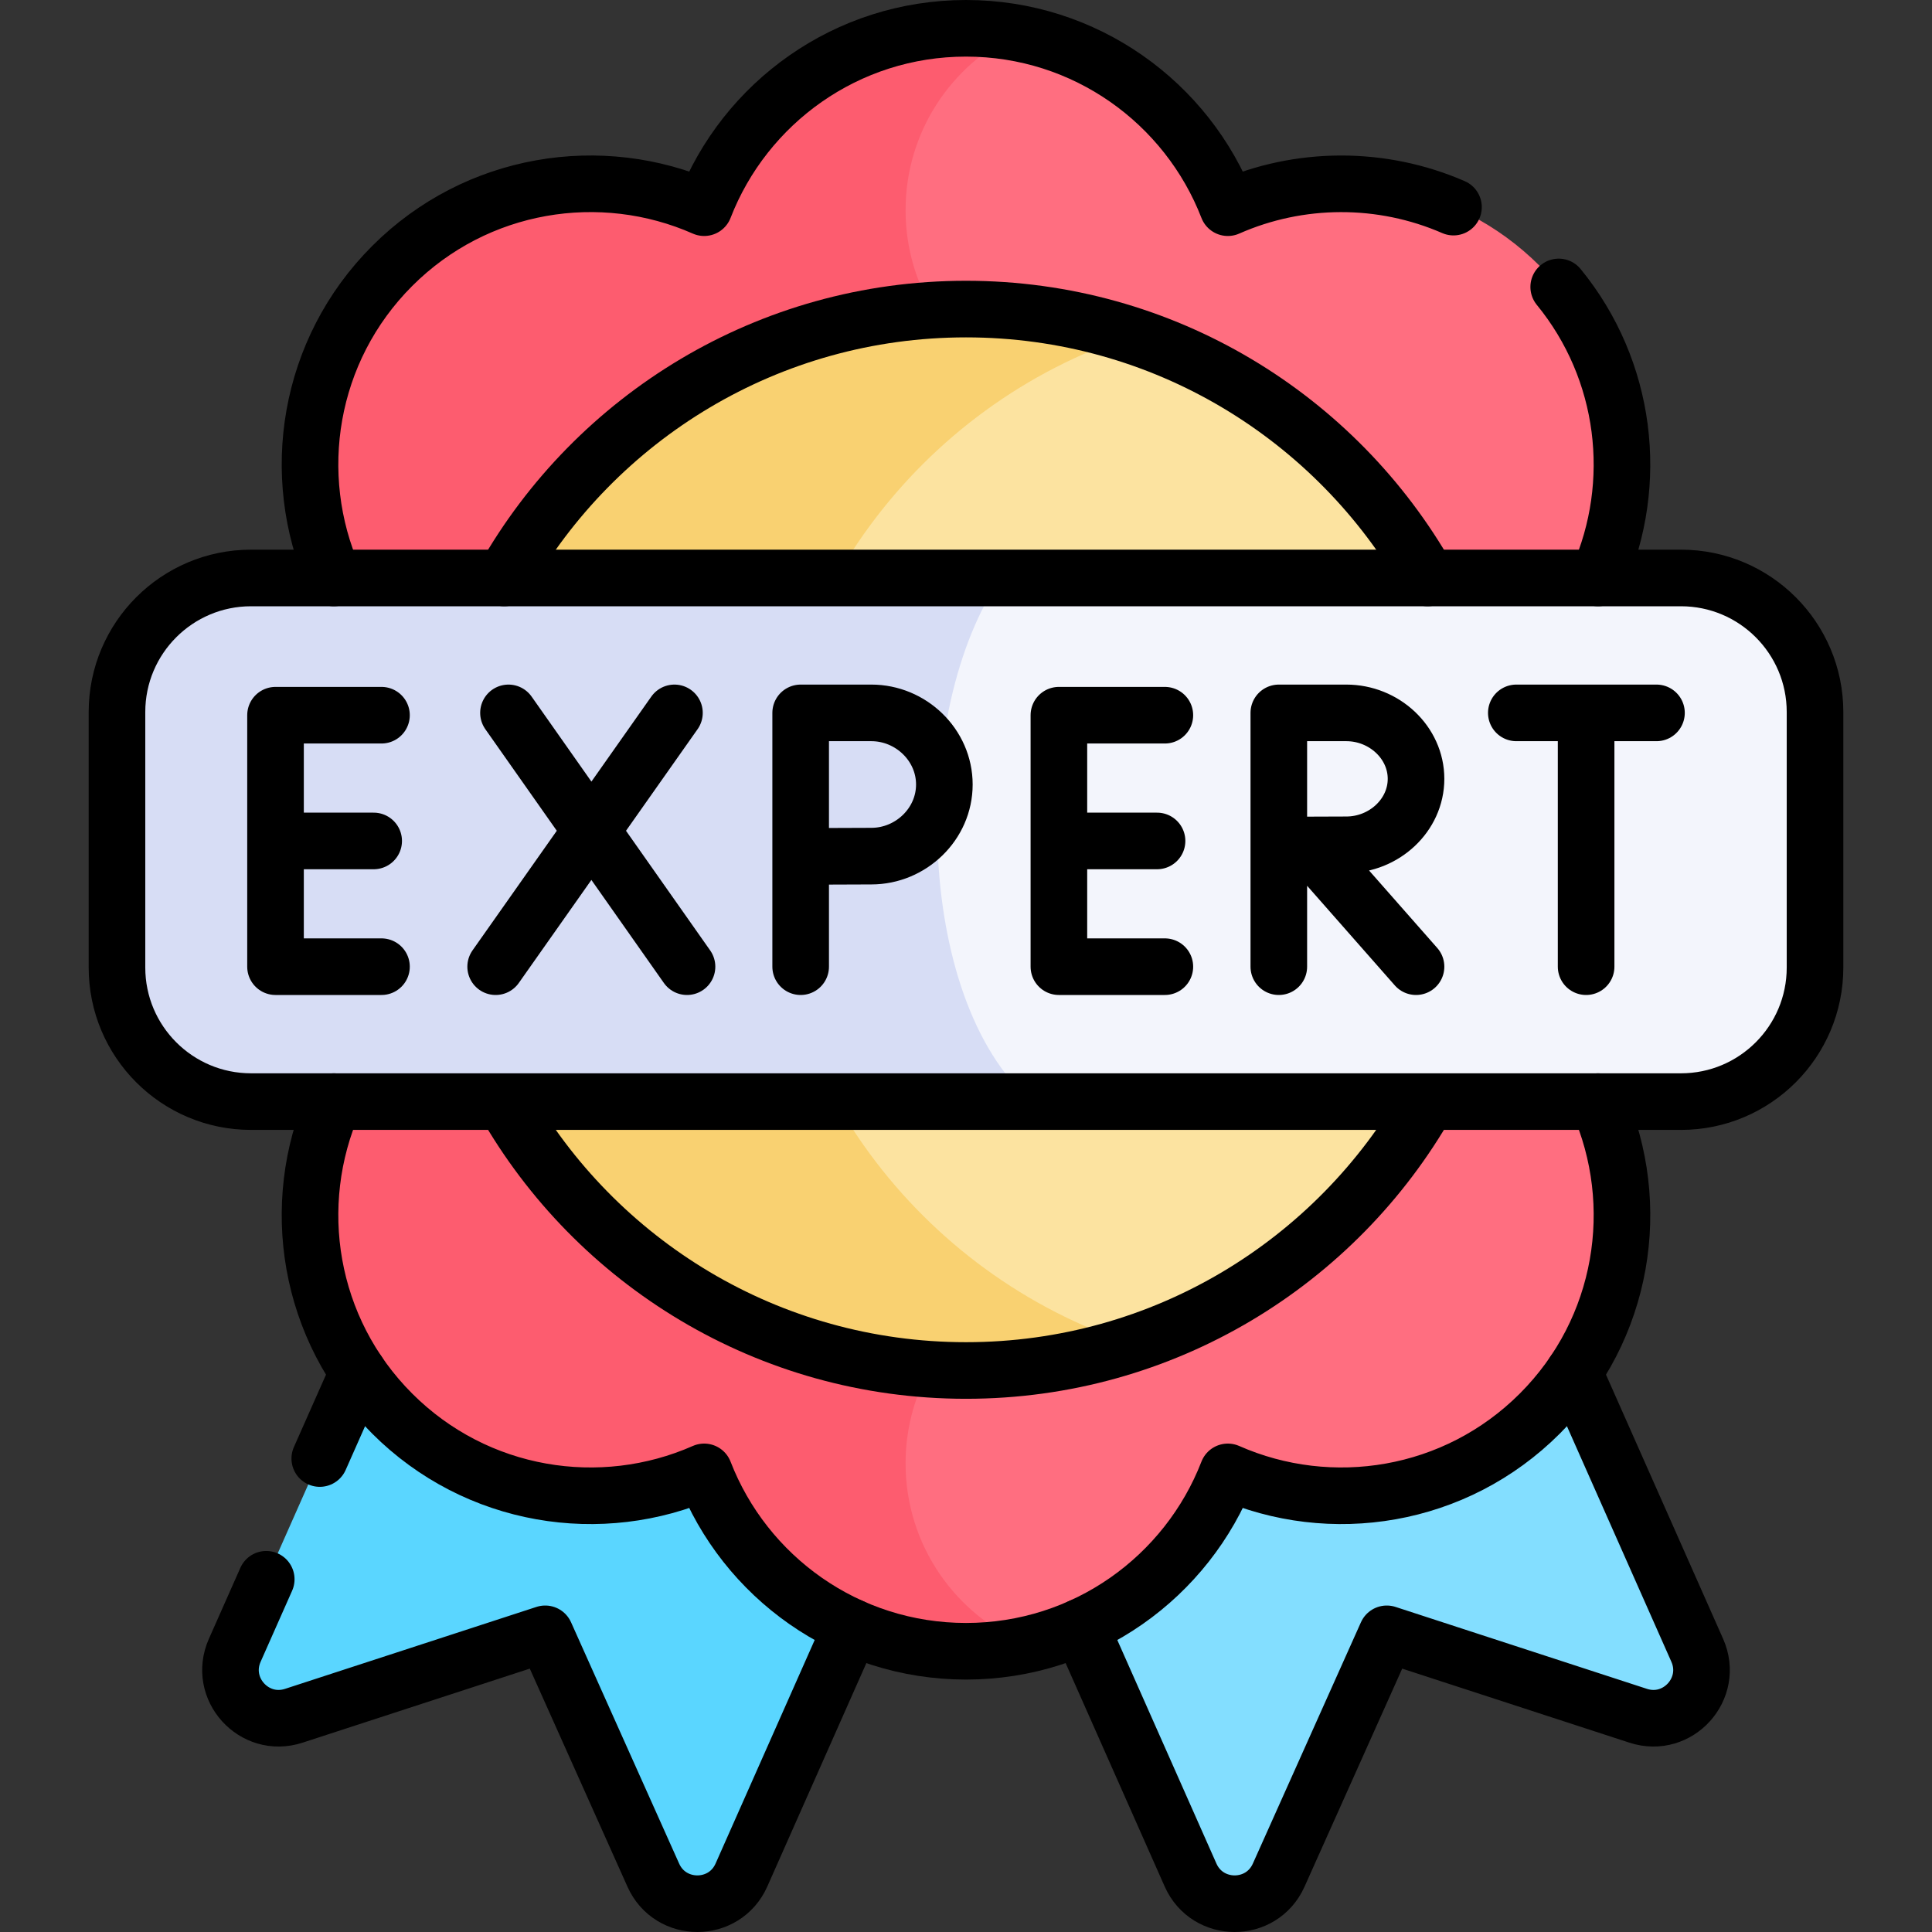
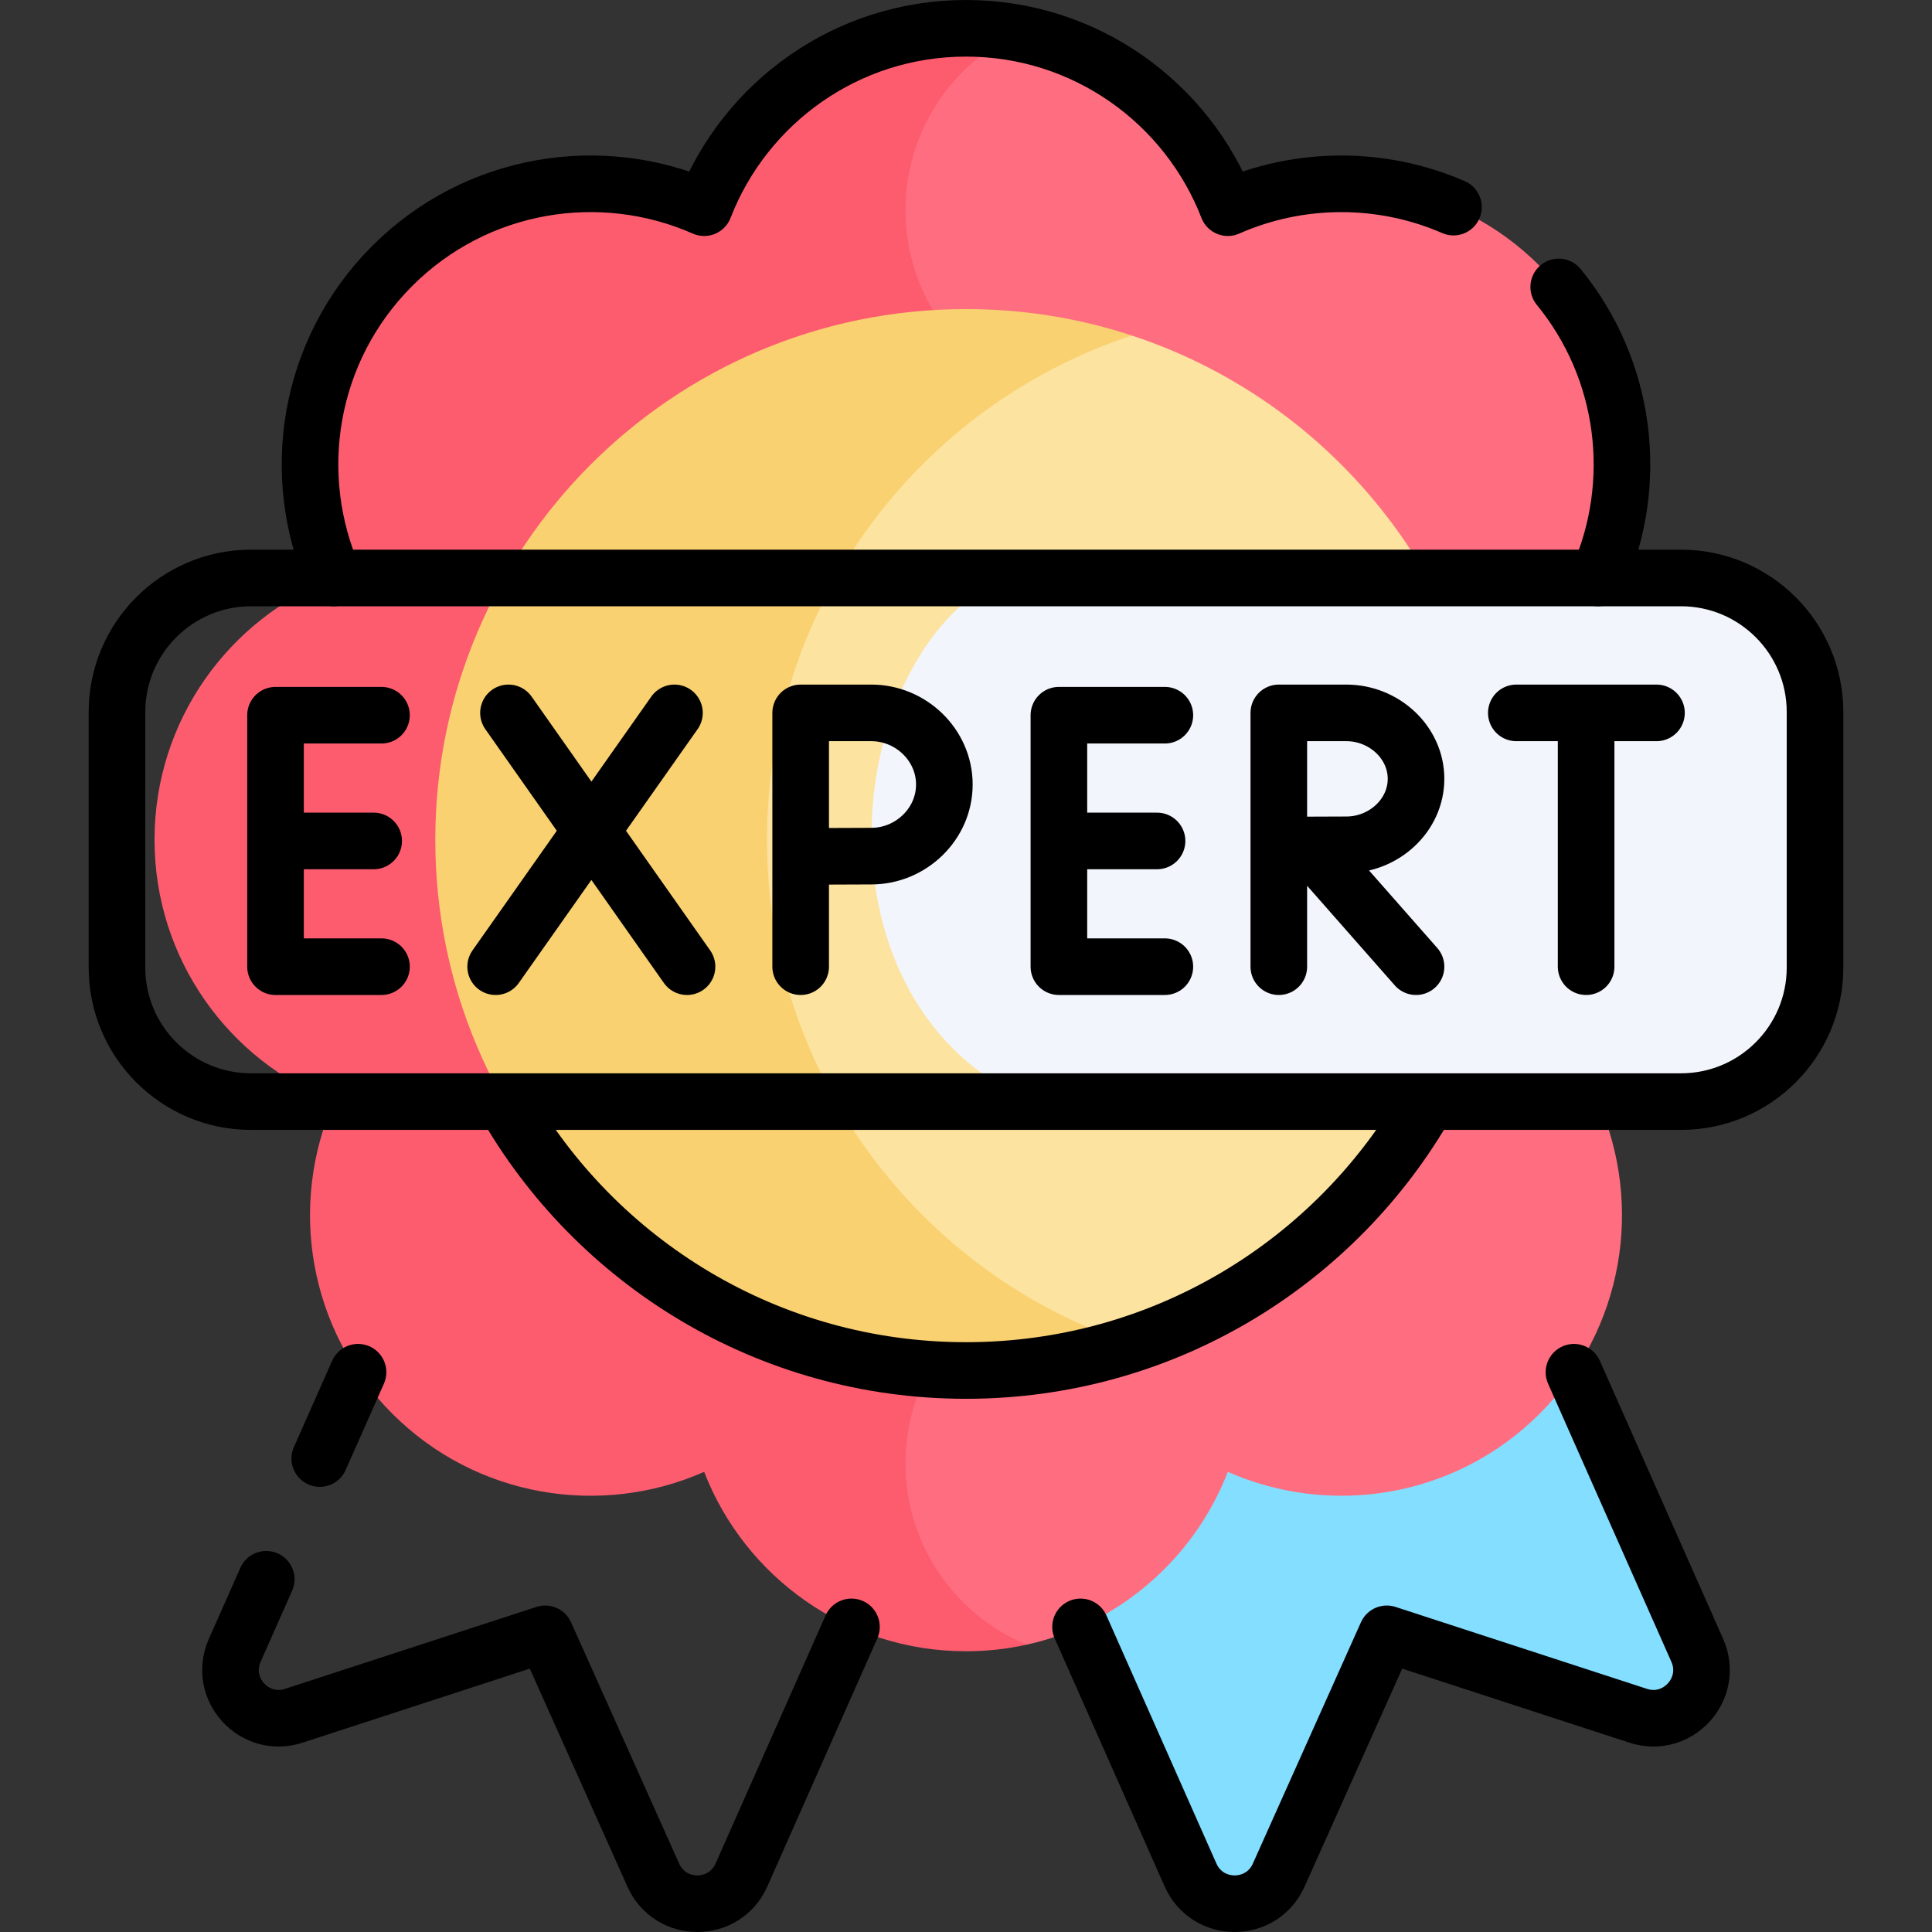
<svg xmlns="http://www.w3.org/2000/svg" version="1.1" width="512" height="512" x="0" y="0" viewBox="0 0 512 512" style="enable-background:new 0 0 512 512" xml:space="preserve">
  <rect x="0" y="0" width="512" height="512" fill="#333333" stroke="none" />
  <g>
-     <path d="m173.137 496.941-28.649-63.959-66.633 21.716c-10.522 3.429-20.135-7.221-15.65-17.338l78.627-177.346 134.288 59.537-78.627 177.346c-4.485 10.116-18.832 10.144-23.356.044z" style="" fill="#5ad6ff" data-original="#5ad6ff" />
    <path d="m338.863 496.941 28.649-63.959 66.633 21.716c10.522 3.429 20.135-7.221 15.65-17.338l-78.627-177.346-134.289 59.536 78.627 177.346c4.486 10.117 18.833 10.145 23.357.045z" style="" fill="#83deff" data-original="#83deff" />
    <path d="M423.51 291.94c12.05 27.28 6.91 60.32-15.45 82.68-22.35 22.35-55.39 27.49-82.67 15.44-8.89 22.95-28.82 40.39-53.29 45.79-35.221-5.91-44.197-26.36-44.197-48.02 0-28.69 16.744-56.01 64.047-51.96V107.65c-41.686 0-60.969-23.26-60.969-51.95 0-20.72 9.982-42.35 38.679-46.94 25.57 4.74 46.54 22.57 55.73 46.28 27.28-12.05 60.32-6.91 82.67 15.45 22.36 22.35 27.5 55.39 15.45 82.68 27.81 10.77 47.54 37.77 47.54 69.38 0 31.62-19.73 58.61-47.54 69.39z" style="" fill="#ff6e80" data-original="#ff6e80" />
-     <path d="M291.95 335.87V107.65c-28.7 0-51.96-23.26-51.96-51.95 0-20.72 12.13-38.61 29.67-46.94-4.43-.83-8.99-1.26-13.66-1.26-31.62 0-58.61 19.73-69.39 47.54-27.28-12.05-60.32-6.91-82.67 15.45-22.36 22.35-27.5 55.39-15.45 82.68-27.81 10.77-47.54 37.77-47.54 69.38 0 31.62 19.73 58.61 47.54 69.39-12.05 27.28-6.91 60.32 15.45 82.68 22.35 22.35 55.39 27.49 82.67 15.44 10.78 27.82 37.77 47.54 69.39 47.54 5.53 0 10.92-.6 16.1-1.75-18.85-7.79-32.11-26.36-32.11-48.02 0-28.69 23.26-51.96 51.96-51.96z" style="" fill="#fd5c6f" data-original="#fd5c6f" />
+     <path d="M291.95 335.87V107.65c-28.7 0-51.96-23.26-51.96-51.95 0-20.72 12.13-38.61 29.67-46.94-4.43-.83-8.99-1.26-13.66-1.26-31.62 0-58.61 19.73-69.39 47.54-27.28-12.05-60.32-6.91-82.67 15.45-22.36 22.35-27.5 55.39-15.45 82.68-27.81 10.77-47.54 37.77-47.54 69.38 0 31.62 19.73 58.61 47.54 69.39-12.05 27.28-6.91 60.32 15.45 82.68 22.35 22.35 55.39 27.49 82.67 15.44 10.78 27.82 37.77 47.54 69.39 47.54 5.53 0 10.92-.6 16.1-1.75-18.85-7.79-32.11-26.36-32.11-48.02 0-28.69 23.26-51.96 51.96-51.96" style="" fill="#fd5c6f" data-original="#fd5c6f" />
    <path d="M396.64 222.55c0 62.33-40.54 115.18-96.69 133.63-78.41-7.951-115.582-71.3-115.582-133.63 0-62.32 31.144-127.49 115.582-133.63 56.15 18.45 96.69 71.31 96.69 133.63z" style="" fill="#fce3a0" data-original="#fce3a0" />
    <path d="M299.95 356.18c-13.83 4.55-28.6 7.01-43.95 7.01-77.68 0-140.64-62.96-140.64-140.64 0-77.67 62.96-140.64 140.64-140.64 15.35 0 30.12 2.46 43.95 7.01-56.15 18.45-96.69 71.31-96.69 133.63 0 62.33 40.54 115.18 96.69 133.63z" style="" fill="#f9d171" data-original="#f9d171" />
    <path d="M481 188.7v67.7c0 19.63-15.91 35.54-35.54 35.54H273.42c-59.45-25.55-50.988-117.181-8.195-138.77H445.46c19.63 0 35.54 15.91 35.54 35.53z" style="" fill="#f3f5fc" data-original="#f3f5fc" />
-     <path d="M273.42 291.94H66.54C46.91 291.94 31 276.03 31 256.4v-67.7c0-19.62 15.91-35.53 35.54-35.53h198.685c-23.93 34.63-23.415 111.38 8.195 138.77z" style="" fill="#d7ddf5" data-original="#d7ddf5" />
    <path d="m70.557 418.524-8.351 18.836c-4.485 10.117 5.128 20.767 15.65 17.338l66.633-21.716 28.649 63.959c4.524 10.099 18.871 10.072 23.356-.045l29.152-65.754M94.883 363.654l-10.14 22.872M286.354 431.143l29.152 65.754c4.485 10.117 18.833 10.144 23.356.045l28.649-63.959 66.633 21.716c10.522 3.429 20.135-7.221 15.65-17.338l-32.677-73.705M423.513 153.165c11.083-25.108 7.605-55.079-10.438-77.123M385.189 54.888c-19.026-8.282-40.806-8.235-59.802.15C314.609 27.228 287.616 7.5 256 7.5s-58.608 19.728-69.386 47.538c-27.286-12.044-60.322-6.907-82.678 15.449s-27.492 55.392-15.449 82.678" style="stroke-width:15;stroke-linecap:round;stroke-linejoin:round;stroke-miterlimit:10;" fill="none" stroke="#000000" stroke-width="15" stroke-linecap="round" stroke-linejoin="round" stroke-miterlimit="10" data-original="#000000" />
-     <path d="M88.487 291.938c-12.044 27.286-6.907 60.322 15.449 82.678s55.392 27.492 82.678 15.449c10.778 27.81 37.77 47.538 69.386 47.538 31.616 0 58.609-19.728 69.386-47.538 27.286 12.044 60.322 6.907 82.678-15.449s27.492-55.392 15.449-82.678M378.356 153.165C354.174 110.614 308.441 81.908 256 81.908s-98.174 28.705-122.356 71.257" style="stroke-width:15;stroke-linecap:round;stroke-linejoin:round;stroke-miterlimit:10;" fill="none" stroke="#000000" stroke-width="15" stroke-linecap="round" stroke-linejoin="round" stroke-miterlimit="10" data-original="#000000" />
    <path d="M133.644 291.938c24.182 42.552 69.915 71.257 122.356 71.257s98.174-28.705 122.356-71.257M445.461 291.938H66.539C46.911 291.938 31 276.027 31 256.399v-67.694c0-19.628 15.911-35.539 35.539-35.539h378.922c19.628 0 35.539 15.911 35.539 35.539v67.694c0 19.628-15.911 35.539-35.539 35.539z" style="stroke-width:15;stroke-linecap:round;stroke-linejoin:round;stroke-miterlimit:10;" fill="none" stroke="#000000" stroke-width="15" stroke-linecap="round" stroke-linejoin="round" stroke-miterlimit="10" data-original="#000000" />
    <path d="M101.098 189.536H73.016v66.645h28.082M99.027 222.859H73.016M308.699 189.536h-28.082v66.645h28.082M306.629 222.859h-26.012M134.751 188.922l47.315 67.259M178.736 188.922l-47.382 67.259M401.839 188.922h37.145M420.337 191.07v65.111M347.01 224.08l28.253 32.101M338.899 188.922v67.259M338.921 188.922h17.873c10.004 0 18.469 7.826 18.469 17.48s-8.465 17.48-18.469 17.48c-4.961 0-17.749.077-17.749.077M212.184 188.922v67.259M212.184 188.922h18.728c10.483 0 19.352 8.498 19.352 18.981 0 10.483-8.87 18.981-19.352 18.981-5.199 0-18.598.084-18.598.084" style="stroke-width:15;stroke-linecap:round;stroke-linejoin:round;stroke-miterlimit:10;" fill="none" stroke="#000000" stroke-width="15" stroke-linecap="round" stroke-linejoin="round" stroke-miterlimit="10" data-original="#000000" />
  </g>
</svg>